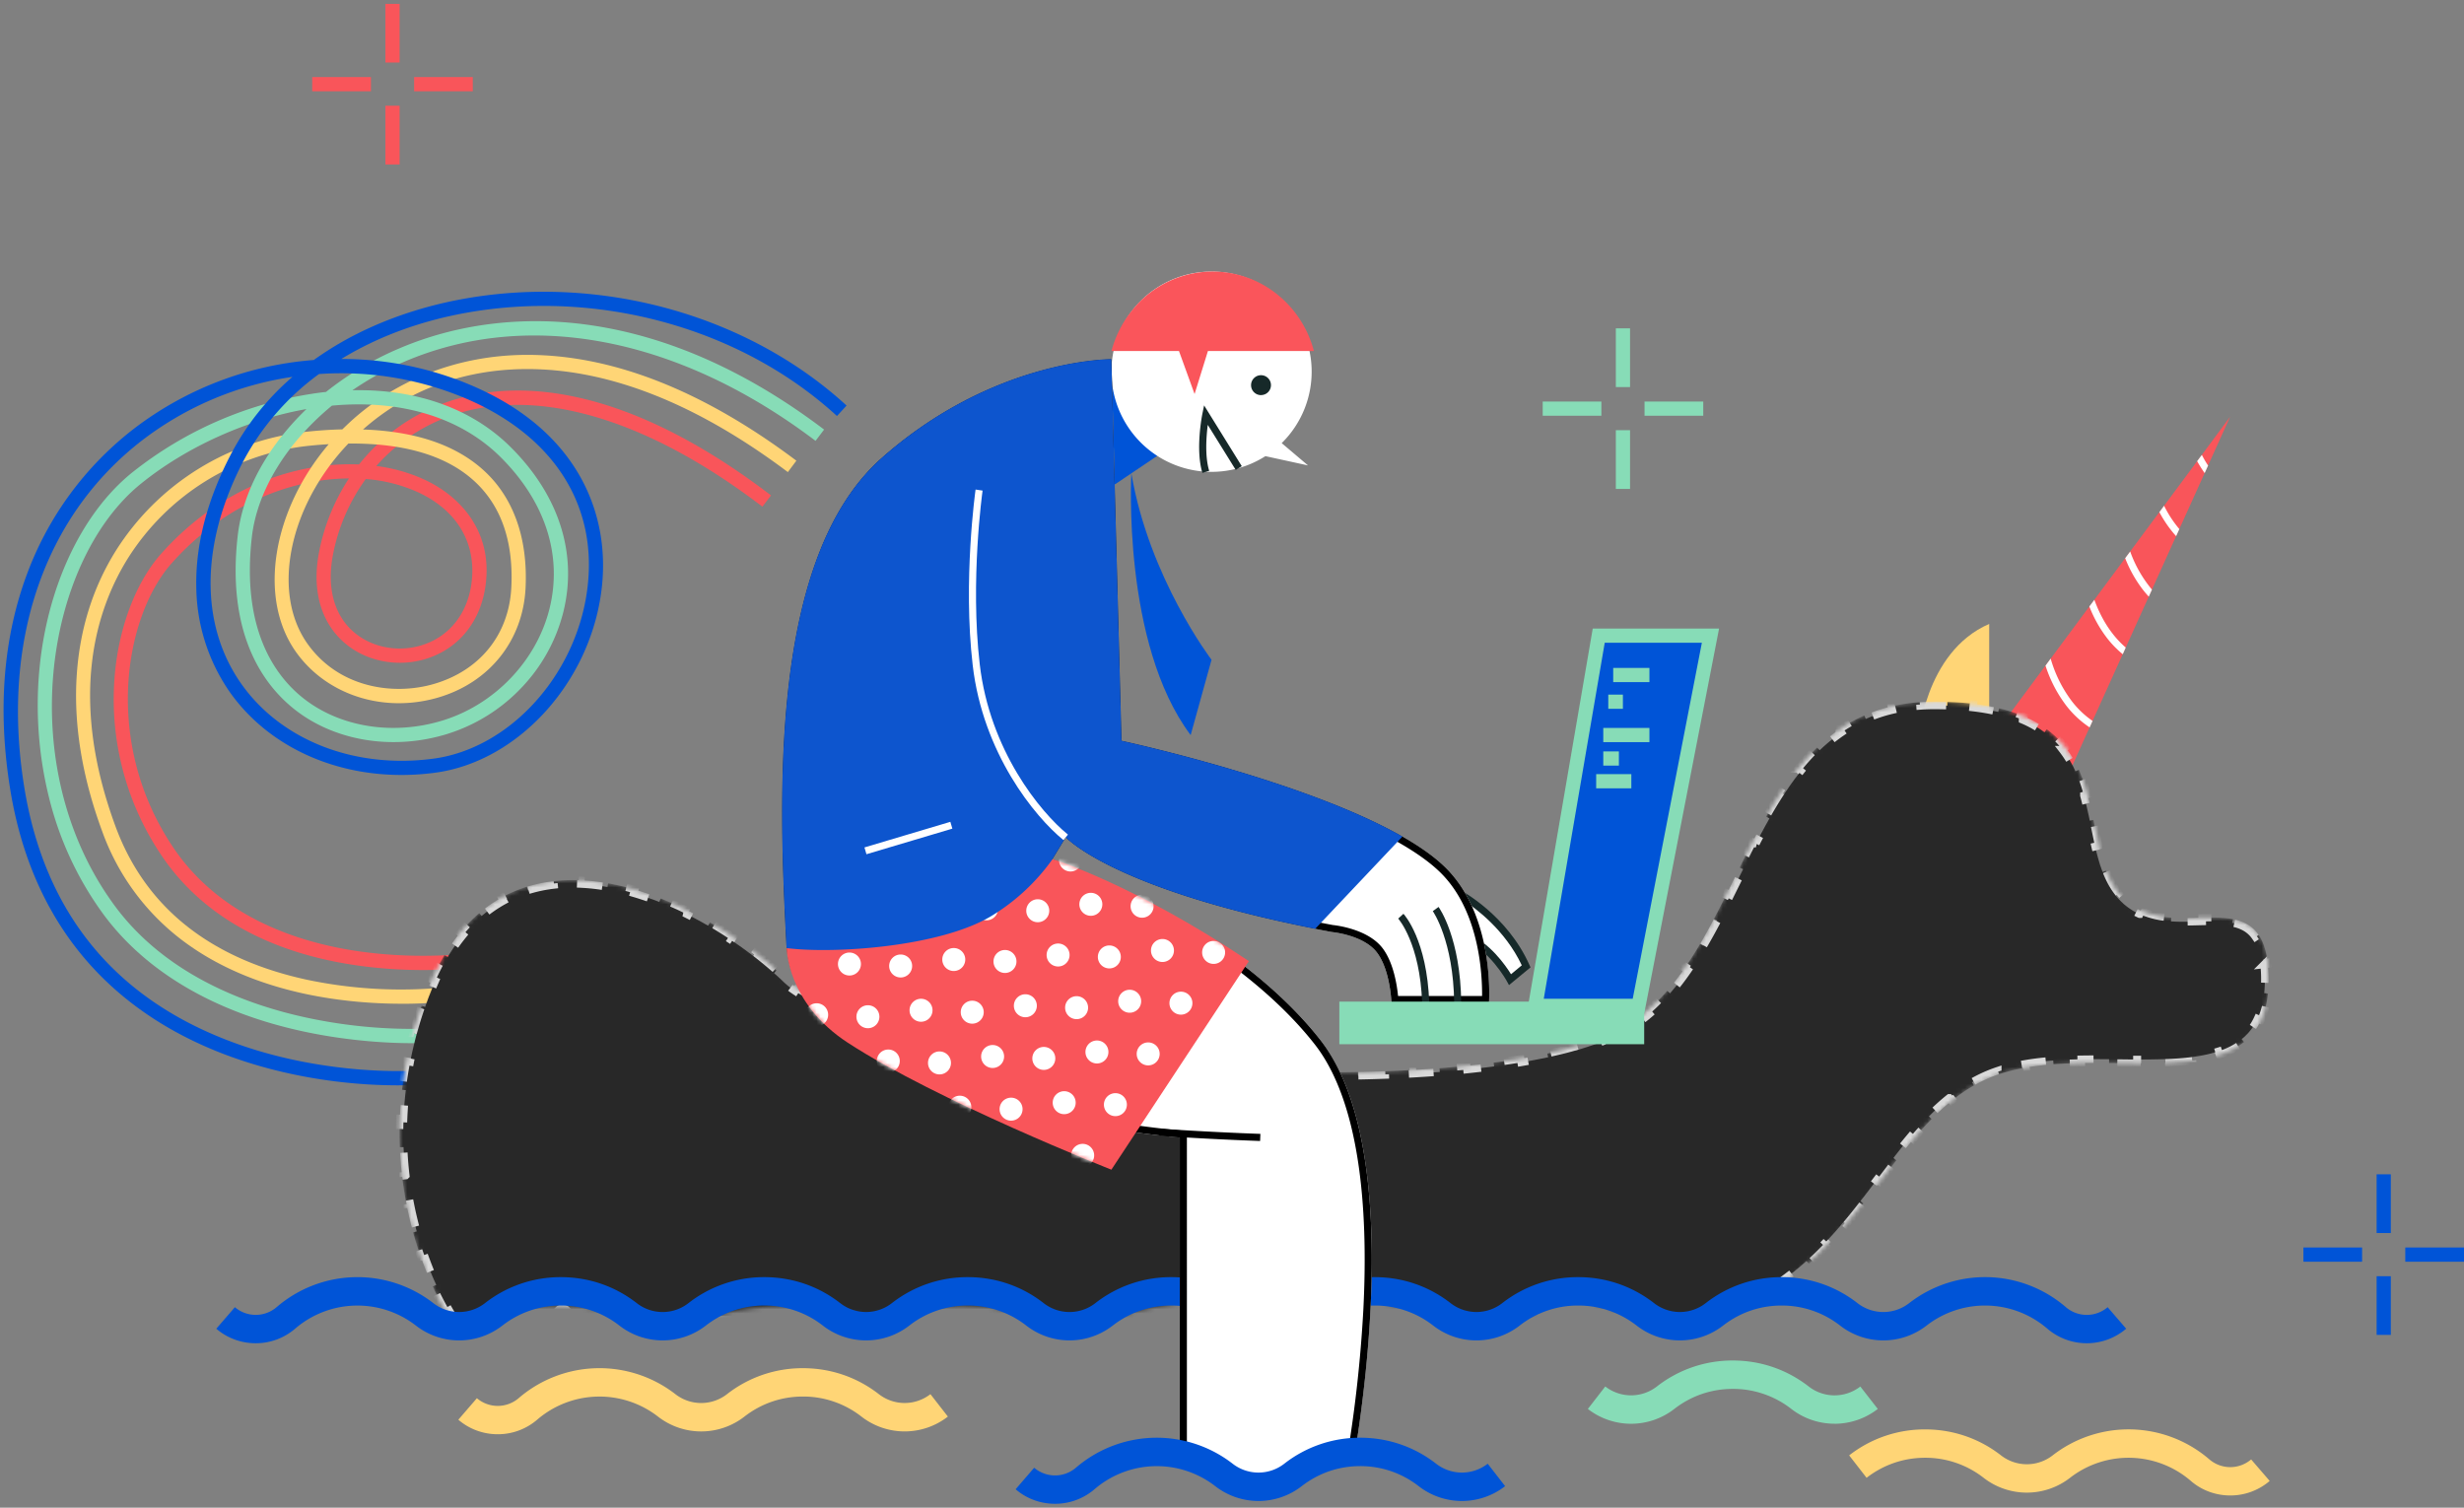
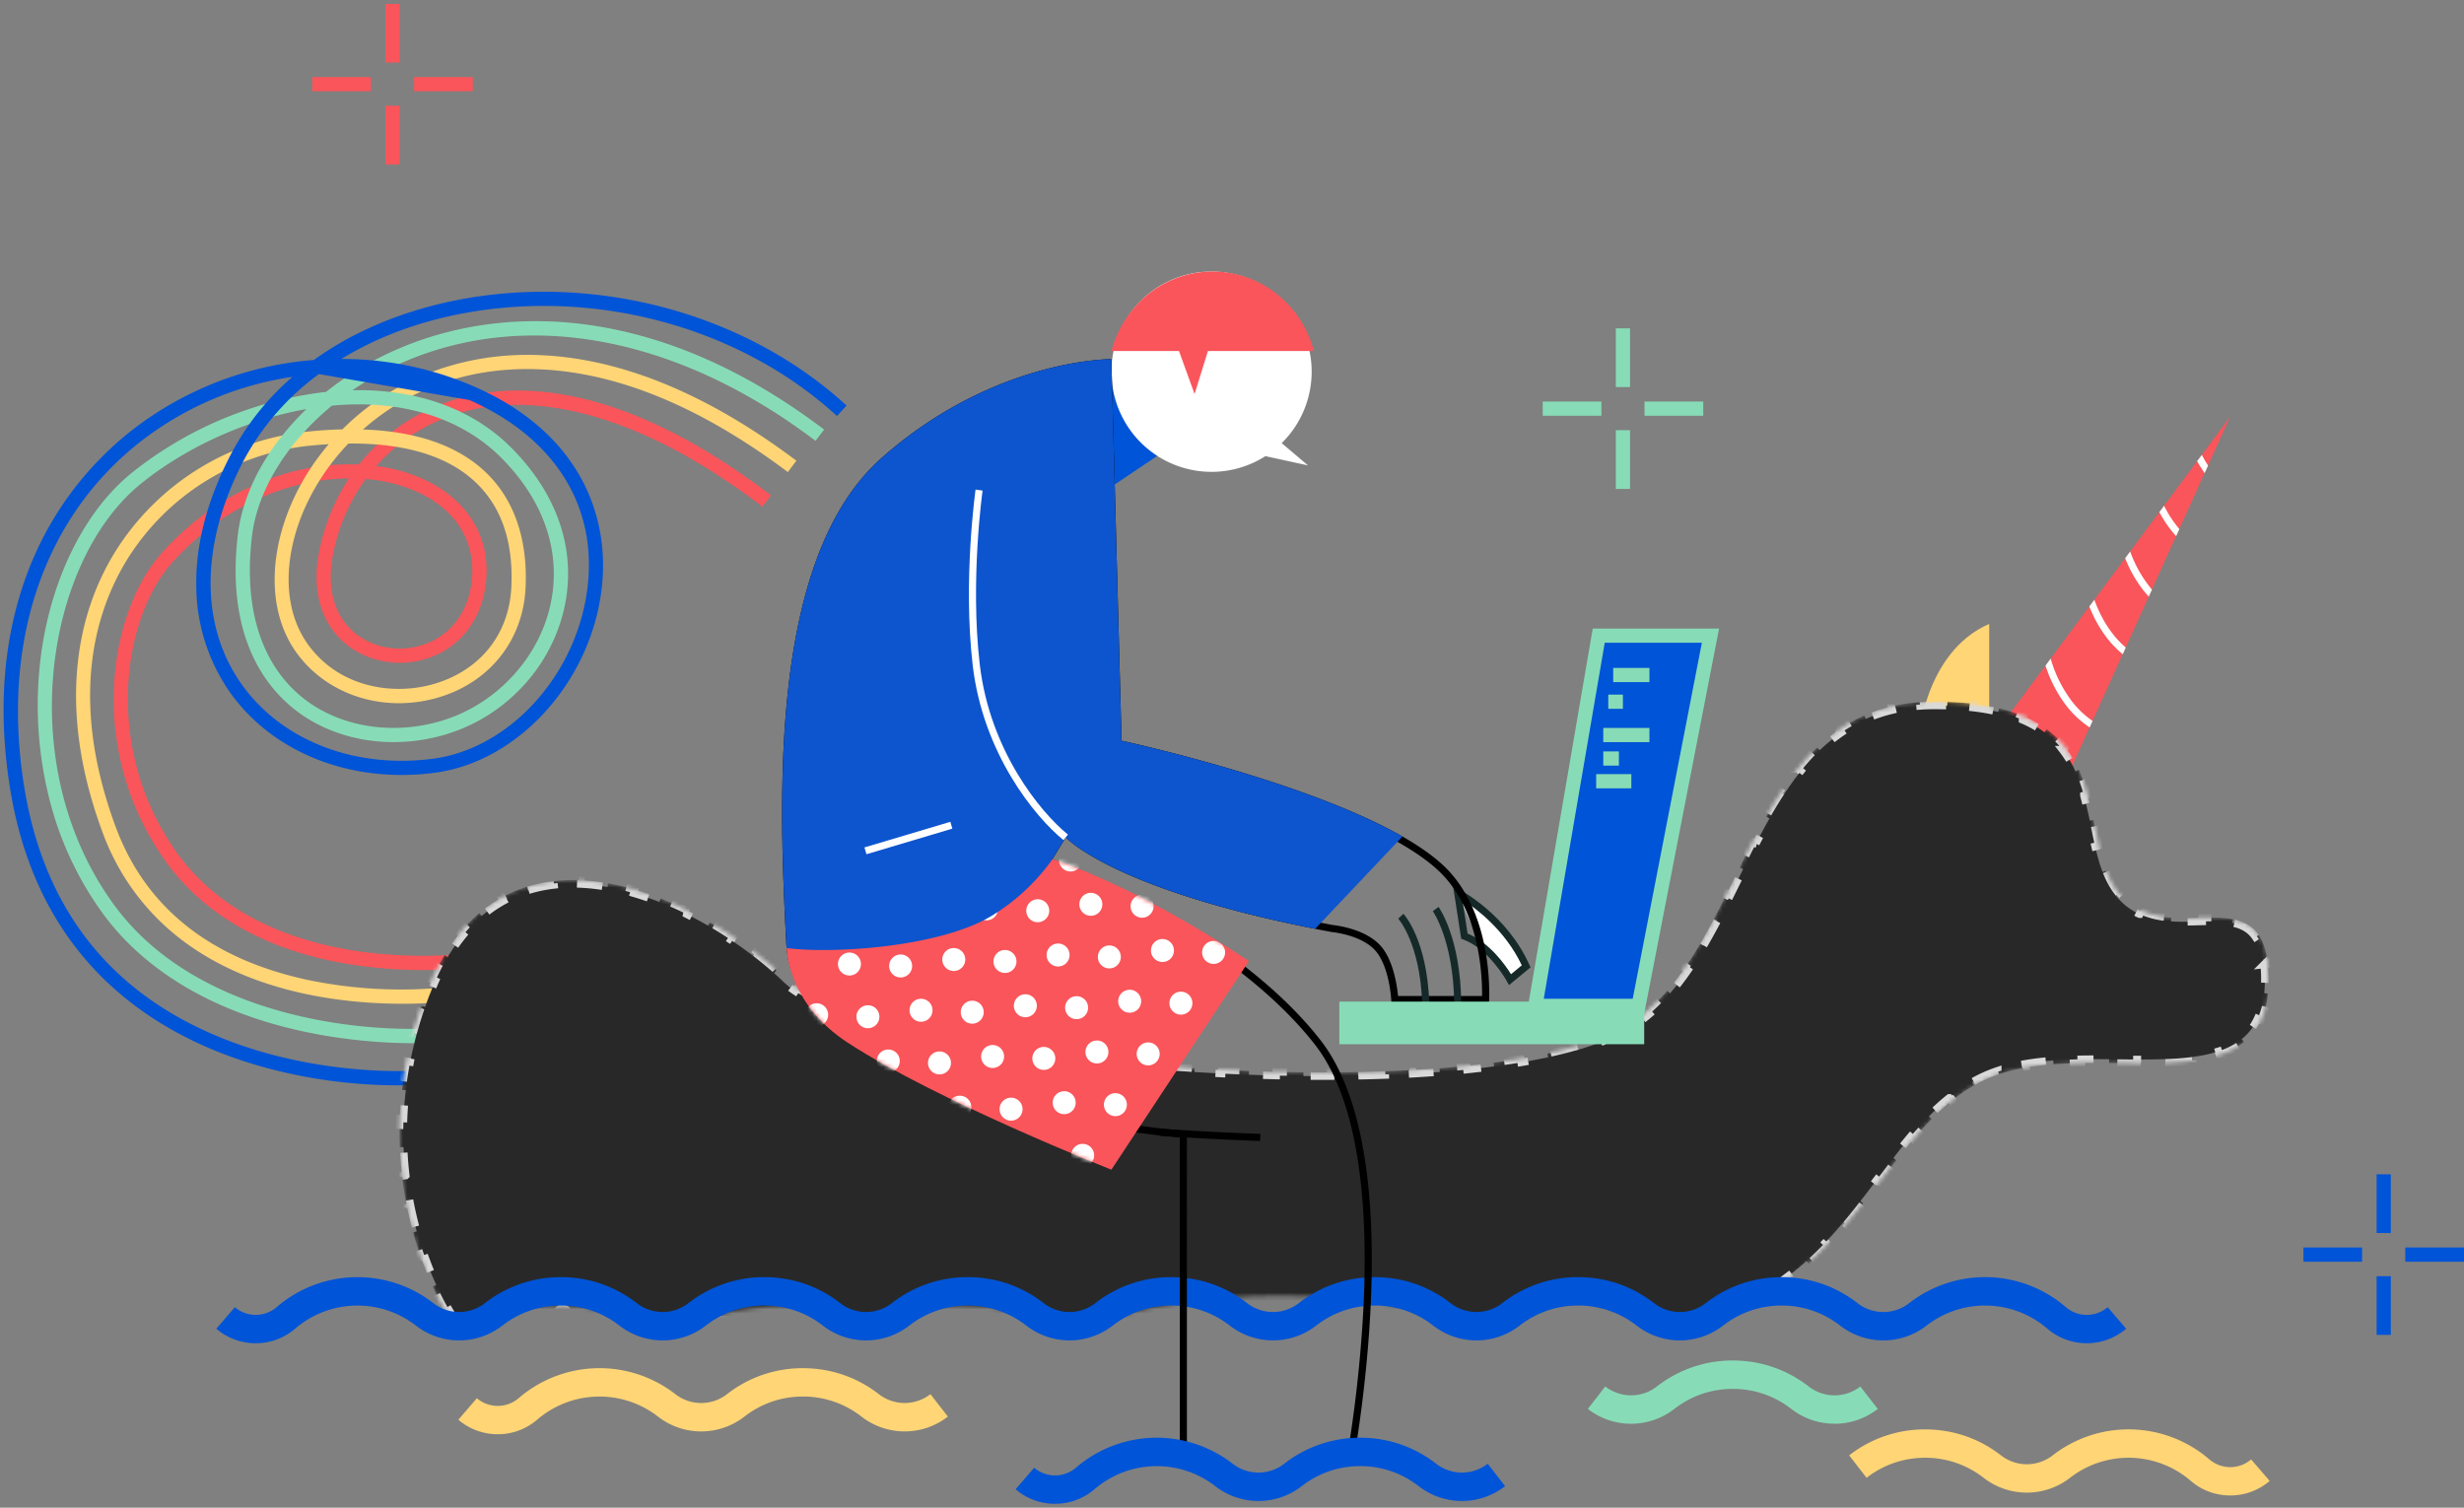
<svg xmlns="http://www.w3.org/2000/svg" width="590" height="361" fill="none">
  <rect width="100%" height="100%" fill="#808080" stroke="none" />
  <path d="M101.32 232.27c-4.62 0-10.18-.28-16.18-1.16-9.3-1.36-17.67-3.9-24.9-7.56-9.11-4.6-16.42-10.97-21.72-18.94a66.8 66.8 0 0 1-11.2-40.66c.63-12.46 4.87-24.22 11.35-31.46 9-10.07 20.27-16.93 32.6-19.85a53.73 53.73 0 0 1 14.7-1.43 46.04 46.04 0 0 1 19.89-14.51C116 92.87 127.5 92.49 140 95.54c14.05 3.44 29.07 11.2 44.62 23.08l-2.06 2.7c-28.21-21.54-55.03-29.15-75.5-21.44a42.64 42.64 0 0 0-16.95 11.7 39.2 39.2 0 0 1 11.77 3.38c5.11 2.44 9.13 6 11.62 10.27 2.7 4.63 3.6 9.91 2.65 15.7-1.3 7.91-6.1 13.93-13.16 16.5-7 2.55-15.04 1.19-20.46-3.47-5.78-4.97-7.94-12.8-6.08-22.04a48.96 48.96 0 0 1 7.1-17.36c-3.76.02-7.64.48-11.5 1.4-8.12 1.92-20.06 6.74-30.85 18.8-5.98 6.68-9.9 17.66-10.5 29.36-.48 9.6.97 24.08 10.65 38.61 11.28 16.93 30.26 22.95 44.2 25 15.27 2.26 28.01.42 28.14.4l.5 3.36c-.33.05-5.35.78-12.86.78ZM87.58 114.7a45.35 45.35 0 0 0-7.8 17.87c-1.6 8 .15 14.67 4.96 18.79 4.5 3.87 11.2 5 17.08 2.85 5.88-2.13 9.87-7.19 10.97-13.85 1.58-9.69-2.93-17.83-12.38-22.35a36.92 36.92 0 0 0-12.83-3.31Z" fill="#F9555A" />
  <path d="M96.22 240.34c-6.22 0-14.5-.5-23.36-2.41-10.7-2.32-20-6.23-27.64-11.63a56.74 56.74 0 0 1-20.74-27.22c-4.88-13.22-6.93-25.93-6.08-37.79.77-10.82 3.9-20.72 9.33-29.41a61.85 61.85 0 0 1 45.92-28.53c2.89-.3 5.66-.48 8.32-.54l.58-.56C94 91.1 109.52 84.98 126.25 84.97h.02c20.36 0 42.03 8.52 64.42 25.34l-2.04 2.73c-21.79-16.37-42.78-24.67-62.37-24.67h-.03c-18.63.01-31.44 7.48-39.33 14.47 12.79.42 22.61 3.83 29.31 10.17 6.85 6.48 10.17 16.07 9.62 27.72-.6 12.62-8.63 22.69-20.96 26.3-13.03 3.8-26.7-.6-34.03-10.94-9.17-12.94-5.6-33.93 7.85-49.73-1.53.09-3.1.21-4.71.38a58.41 58.41 0 0 0-43.38 26.95c-7.64 12.25-14.35 33.33-2.95 64.22 7.12 19.28 22.54 31.62 45.82 36.68a109.49 109.49 0 0 0 33.38 1.8l.45 3.37c-.34.04-4.6.59-11.09.59ZM83.42 106.2c-14.2 14.88-18.54 35.59-9.8 47.93 7.5 10.58 20.62 12.47 30.3 9.63 11.06-3.23 17.99-11.9 18.52-23.19.52-10.78-2.36-19.22-8.55-25.08-6.65-6.3-16.86-9.4-30.46-9.29Z" fill="#FFD576" />
  <path d="M98.65 249.78c-4.96 0-14.57-.38-25.74-2.75-21.3-4.53-37.98-14.27-48.2-28.18a79.46 79.46 0 0 1-12.99-27.95A91.99 91.99 0 0 1 9.37 161c1.72-20.05 10.02-37.91 22.18-47.78a91.48 91.48 0 0 1 45.81-19.3l.7-.07A75.45 75.45 0 0 1 95.5 83.47c14.08-6.03 30.05-7.96 46.17-5.57 18.75 2.78 37.48 11.18 55.66 24.96l-2.05 2.7c-32.75-24.8-68.63-31.72-98.44-18.96a72.33 72.33 0 0 0-12.45 6.84c15.36-.33 28.64 4.4 37.91 13.64 11.58 11.53 16.05 25.56 12.58 39.5a40.58 40.58 0 0 1-10.09 18.17 41.46 41.46 0 0 1-17.85 11.04c-13.23 4.03-27.44 1.55-37.07-6.47-7.35-6.11-15.56-18.2-12.95-41.06.99-8.62 5.07-17.4 11.8-25.35a65.17 65.17 0 0 1 4.66-4.96c-14.16 2.49-28.72 9.02-39.68 17.91-22.86 18.54-30.74 67.71-6.26 100.98 12.28 16.69 31.84 23.8 46.09 26.85a120.08 120.08 0 0 0 28.52 2.62l.2 3.39c-.17 0-1.45.08-3.6.08ZM79.48 97.13c-10.72 8.83-17.9 20.24-19.18 31.51-2.43 21.35 5.04 32.49 11.74 38.07 8.77 7.3 21.76 9.53 33.9 5.82 12.47-3.8 22.53-14.3 25.63-26.76 3.17-12.74-.97-25.62-11.67-36.28-9.58-9.54-23.88-13.9-40.42-12.36Z" fill="#87DCB7" />
-   <path d="M94.89 259.87c-7.16 0-22.77-.8-39.41-6.78-13.12-4.72-24.1-11.7-32.64-20.73-10.7-11.31-17.54-25.87-20.38-43.26-3.07-18.9-1.72-36.27 4-51.63a78.34 78.34 0 0 1 25.43-34.68A81.04 81.04 0 0 1 75.13 86.2c.98-.7 2-1.39 3.03-2.06 9.4-6.1 20.85-10.46 33.1-12.63 32.85-5.82 67.9 3.99 91.45 25.6l-2.3 2.5c-22.8-20.91-56.73-30.4-88.57-24.75-11.25 1.99-21.45 5.8-30.11 11.09a79.5 79.5 0 0 1 32.04 6.71c11.7 5.17 20.24 12.53 25.38 21.88 4.52 8.24 6.17 17.8 4.76 27.64-3.1 21.82-20.2 40.24-39.73 42.84-20.07 2.68-38.93-4.76-49.22-19.4A44.9 44.9 0 0 1 47 140.57c-.2-10.08 2.55-20.71 8.18-31.58a63.21 63.21 0 0 1 14.85-18.75 77.58 77.58 0 0 0-36.05 15.24C10.44 123.67.18 153.94 5.82 188.55c4.93 30.32 22 50.94 50.7 61.3 21.58 7.79 42 6.54 42.2 6.53l.23 3.4c-.22 0-1.67.1-4.07.1ZM76.37 89.57a61.38 61.38 0 0 0-18.18 20.99c-10.19 19.66-10.35 39.02-.45 53.12 9.56 13.6 27.18 20.48 46 17.98 18.07-2.4 33.9-19.58 36.8-39.95 2.86-20.03-7.4-36.77-28.15-45.93a76.6 76.6 0 0 0-36.02-6.22Z" fill="#0054D7" />
+   <path d="M94.89 259.87c-7.16 0-22.77-.8-39.41-6.78-13.12-4.72-24.1-11.7-32.64-20.73-10.7-11.31-17.54-25.87-20.38-43.26-3.07-18.9-1.72-36.27 4-51.63a78.34 78.34 0 0 1 25.43-34.68A81.04 81.04 0 0 1 75.13 86.2c.98-.7 2-1.39 3.03-2.06 9.4-6.1 20.85-10.46 33.1-12.63 32.85-5.82 67.9 3.99 91.45 25.6l-2.3 2.5c-22.8-20.91-56.73-30.4-88.57-24.75-11.25 1.99-21.45 5.8-30.11 11.09a79.5 79.5 0 0 1 32.04 6.71c11.7 5.17 20.24 12.53 25.38 21.88 4.52 8.24 6.17 17.8 4.76 27.64-3.1 21.82-20.2 40.24-39.73 42.84-20.07 2.68-38.93-4.76-49.22-19.4A44.9 44.9 0 0 1 47 140.57c-.2-10.08 2.55-20.71 8.18-31.58a63.21 63.21 0 0 1 14.85-18.75 77.58 77.58 0 0 0-36.05 15.24C10.44 123.67.18 153.94 5.82 188.55c4.93 30.32 22 50.94 50.7 61.3 21.58 7.79 42 6.54 42.2 6.53l.23 3.4c-.22 0-1.67.1-4.07.1ZM76.37 89.57a61.38 61.38 0 0 0-18.18 20.99c-10.19 19.66-10.35 39.02-.45 53.12 9.56 13.6 27.18 20.48 46 17.98 18.07-2.4 33.9-19.58 36.8-39.95 2.86-20.03-7.4-36.77-28.15-45.93Z" fill="#0054D7" />
  <path d="M478.73 174.28 534 99.78l-38.85 85.9-16.42-11.4Z" fill="#F9555A" />
  <path d="M459.31 177.28s1.36-21.09 17-27.89v25.52" fill="#FFD576" />
  <mask id="a" style="mask-type:luminance" maskUnits="userSpaceOnUse" x="95" y="168" width="449" height="151">
    <path d="M108.6 317.1s-24.14-33.97-6.46-79.54c17.69-45.57 64.63-23.69 86.22-3 21.59 20.69 171.47 32.73 203.3 9.69 27.78-20.1 27.2-76.21 71.48-76.24 48.97-.02 31.2 35.82 46.42 48.13 12.42 10.03 33.68-6.64 33.67 18.41 0 32.43-43.19 12.79-67.68 23.88-24.48 11.1-31.11 48.3-67.84 57.34-7.3-.72-7.32 2.06-31.41-5.37-6.93.52-12.23 8.27-20.85 7.3-26.69-9.64-70.95-10.56-98.59.9-19.93-9.9-42.4-5.04-49.24-2.82-20.33-7.85-45.75 1.4-48.18 2.83-22.53-10.94-43.9-4.12-50.83-1.51Z" fill="#fff" />
  </mask>
  <g mask="url(#a)">
    <path d="M134.37 314.25a.45.45 0 0 1 .14-.1.45.45 0 0 1 .18-.04.51.51 0 0 1 .32.13m-.64 0-.65-.6c.25-.26.6-.4.97-.4s.72.14.97.4l-.65.6m-.64 0 .01.02a.4.4 0 0 1 .3-.13.4.4 0 0 1 .32.13l.01-.01m-.64 0a.73.73 0 0 0-.03.02l.01.02a.49.49 0 0 0 0 .57l-.01.01.03.03m.64-.65.03.02-.02.02c.13.16.13.4 0 .57l.02.01-.03.03m-.64 0-.65.6a1.35 1.35 0 0 0 1.94 0l-.65-.6m-.64 0 .01-.01a.4.4 0 0 0 .3.12.4.4 0 0 0 .32-.12h.01m-.64 0c.04.05.09.08.14.1.07.03.13.04.18.04.04 0 .1 0 .17-.04a.5.5 0 0 0 .15-.1m374.55-98.75Zm2.78 2.76.37-.82a20.7 20.7 0 0 0 7.18 1.64l-.06.9c2.21.15 4.45.09 6.59.03l.9-.02-.02-.9c2.64-.06 5.16-.08 7.39.36l-.18.88c2.35.46 4.24 1.43 5.57 3.39l.75-.5c1.1 1.62 1.88 3.87 2.21 6.98l-.9.1a34.31 34.31 0 0 1 .02 6.86l.9.1c-.27 2.48-.84 4.6-1.68 6.4l-.81-.38a13.37 13.37 0 0 1-3.8 4.89l.56.7a18.57 18.57 0 0 1-5.86 3.07l-.28-.85a34.28 34.28 0 0 1-6.33 1.37l.12.9c-2.11.27-4.34.42-6.65.5l-.03-.9c-2.14.08-4.35.1-6.62.09v.9c-1.4 0-2.82-.02-4.25-.04l-2.41-.02v-.9c-2.21-.02-4.45-.03-6.68.01l.02.9c-2.24.04-4.46.12-6.65.29l-.07-.9c-2.27.17-4.51.42-6.7.8l.16.9c-2.23.38-4.4.9-6.46 1.6l-.28-.86a33.7 33.7 0 0 0-6.15 2.76l.44.78a40.58 40.58 0 0 0-5.35 3.67l-.56-.7a56 56 0 0 0-4.87 4.44l.64.63a86.03 86.03 0 0 0-4.36 4.82l-.69-.58a161.05 161.05 0 0 0-4.09 5.09l.71.55a522.23 522.23 0 0 0-3.67 4.81l-.27.36-.71-.55c-1.3 1.71-2.6 3.44-3.95 5.15l.71.55c-1.32 1.7-2.67 3.4-4.07 5.06l-.7-.58c-1.37 1.64-2.8 3.25-4.27 4.81l.65.62a81.62 81.62 0 0 1-4.64 4.54l-.6-.67a65.57 65.57 0 0 1-4.96 4.06l.53.72a59.25 59.25 0 0 1-5.42 3.57l-.46-.78a55.2 55.2 0 0 1-5.7 2.88l.36.82c-1.93.84-3.96 1.6-6.1 2.25l-.25-.87c-.98.3-1.97.58-2.99.83h-3.14v.9l-6.5.02v-.9l-6.5.02v.9l-6.5.02v-.9l-6.5.02v.9l-6.5.01v-.9l-6.51.02v.9l-6.5.02v-.9l-6.5.01v.9l-6.5.02v-.9l-6.5.02v.9l-6.5.02v-.9l-6.51.01v.9l-6.5.02v-.9l-6.5.02v.9l-6.5.01v-.9l-6.5.02v.9l-6.5.02-.01-.9-6.5.02v.9l-6.5.01v-.9l-6.5.02v.9l-6.5.02v-.9l-6.5.02v.9l-6.5.01-.01-.9-6.5.02v.9l-6.5.02v-.9l-6.5.01v.9l-6.5.02v-.9l-6.51.02v.9l-6.5.02v-.9l-6.5.01v.9l-6.5.02v-.9l-6.5.02v.9l-6.5.01v-.9l-6.51.02v.9l-6.5.02v-.9l-6.5.02v.9l-6.5.01v-.9l-6.5.02v.9l-6.5.02-.01-.9-6.5.02v.9l-6.5.01v-.9l-6.5.02v.9l-6.5.02v-.9l-6.5.01v.9l-6.5.02-.01-.9h-2.77l-.22-.32c-.3-.48-.75-1.19-1.29-2.13l-.78.45a74.23 74.23 0 0 1-3.15-6.15l.82-.37a84.68 84.68 0 0 1-2.59-6.32l-.85.3a88.86 88.86 0 0 1-2.1-6.55l.87-.25a88.48 88.48 0 0 1-1.57-6.64l-.89.17a89.01 89.01 0 0 1-1.06-6.8l.89-.11a87.66 87.66 0 0 1-.53-6.8l-.9.03a88.18 88.18 0 0 1 0-6.9l.9.04c.09-2.22.26-4.49.53-6.81l-.89-.1c.26-2.23.61-4.51 1.06-6.83l.89.17c.42-2.17.93-4.39 1.54-6.64l-.86-.23a97.93 97.93 0 0 1 2.04-6.59l.85.3a90.45 90.45 0 0 1 2.44-6.23l-.82-.37c.94-2.1 1.95-4.04 3.02-5.82l.77.46a43.43 43.43 0 0 1 3.67-5.25l-.7-.57a36.83 36.83 0 0 1 4.58-4.68l.58.68a31.77 31.77 0 0 1 5.23-3.63l-.44-.8a32.15 32.15 0 0 1 6.03-2.56l.27.86a34.02 34.02 0 0 1 6.24-1.31l-.1-.9a41.1 41.1 0 0 1 6.54-.22l-.04.9c2.12.1 4.25.34 6.4.72l.16-.88c2.13.37 4.26.88 6.38 1.5l-.25.86c2.05.6 4.1 1.3 6.12 2.1l.33-.83c2.03.8 4.04 1.68 6 2.64l-.39.81a92.1 92.1 0 0 1 5.74 3.06l.45-.78a94.5 94.5 0 0 1 5.56 3.47l-.5.75c1.84 1.22 3.6 2.5 5.28 3.79l.55-.72a94.6 94.6 0 0 1 5.06 4.18l-.6.67c.83.73 1.62 1.47 2.38 2.2.76.72 1.65 1.42 2.67 2.1l.5-.74a39.32 39.32 0 0 0 5.68 3.1l-.37.82a76.2 76.2 0 0 0 6.14 2.45l.3-.84c1.93.68 4 1.35 6.18 2l-.26.86c2.01.6 4.12 1.17 6.32 1.73l.23-.87c2.03.51 4.15 1.02 6.34 1.5l-.2.88c2.08.47 4.21.91 6.4 1.35l.18-.89c2.09.42 4.23.82 6.41 1.2l-.15.89c2.1.37 4.26.73 6.45 1.07l.14-.88c2.12.33 4.27.65 6.46.96l-.13.9c2.13.3 4.3.58 6.48.86l.12-.9c2.13.28 4.28.53 6.46.78l-.1.9 6.49.68.08-.9c2.16.22 4.32.42 6.5.6l-.08.9c2.16.2 4.33.36 6.51.53l.07-.9c2.16.16 4.33.3 6.5.44l-.05.9c2.17.13 4.34.25 6.52.36l.04-.9c2.18.11 4.35.2 6.52.28l-.04.9c2.19.08 4.36.15 6.53.2l.02-.9c2.18.05 4.36.09 6.52.11l-.01.9c2.19.02 4.36.03 6.52.02v-.9c2.2 0 4.37-.03 6.53-.08l.02.9c2.2-.04 4.38-.1 6.53-.18l-.03-.9c2.2-.08 4.38-.18 6.52-.3l.05.9c2.2-.12 4.38-.27 6.52-.43l-.07-.9a302 302 0 0 0 6.49-.57l.09.9c2.22-.23 4.38-.48 6.5-.76l-.12-.9c2.21-.28 4.37-.6 6.45-.95l.14.89c2.24-.38 4.4-.79 6.46-1.23l-.2-.88c2.23-.48 4.35-1 6.35-1.56l.24.87a73.32 73.32 0 0 0 6.27-2.05l-.32-.84a44.34 44.34 0 0 0 5.9-2.71l.44.78a29.1 29.1 0 0 0 2.81-1.78c.95-.7 1.87-1.42 2.75-2.18l-.58-.69a47.52 47.52 0 0 0 4.84-4.86l.68.6a64.76 64.76 0 0 0 4.25-5.52l-.74-.51a92.81 92.81 0 0 0 3.7-5.8l.77.46c1.16-1.97 2.27-4 3.35-6.05l-.8-.42a292.3 292.3 0 0 0 3.12-6.12l.8.4a1145.23 1145.23 0 0 0 3.05-6.17l-.81-.4a395.1 395.1 0 0 1 3.08-6.14l.8.41a174.1 174.1 0 0 1 3.24-6.02l-.79-.44c1.14-2.02 2.32-3.98 3.56-5.87l.76.49a71.06 71.06 0 0 1 3.96-5.5l-.7-.57a52.7 52.7 0 0 1 4.62-5.08l.62.65a40.75 40.75 0 0 1 5.2-4.25l-.51-.74a36.94 36.94 0 0 1 5.98-3.34l.37.82a36.42 36.42 0 0 1 6.35-2.12l-.21-.87c2.13-.5 4.39-.85 6.79-1.02l.06.9c1.1-.08 2.23-.12 3.39-.12 1.08 0 2.13.02 3.14.05l.03-.9c2.23.08 4.3.23 6.24.46l-.1.9c2.19.26 4.2.61 6.03 1.05l.21-.87a36.9 36.9 0 0 1 5.96 1.94l-.35.82a26.1 26.1 0 0 1 5.26 2.98l.54-.73a22.87 22.87 0 0 1 4.48 4.35l-.71.55a25.13 25.13 0 0 1 3.09 5.18l.82-.37a40.1 40.1 0 0 1 2.07 5.9l-.86.25a93.5 93.5 0 0 1 1.4 6.04l.88-.18.31 1.57c.32 1.54.62 3.08.97 4.57l-.88.2c.49 2.12 1.05 4.2 1.8 6.13l.83-.33c.78 2 1.75 3.85 3.05 5.45l-.7.57c.54.66 1.13 1.29 1.79 1.87l-.01.03.56.45a15.4 15.4 0 0 0 3.35 2.06Z" fill="#282828" stroke="#D9D9D9" stroke-width="1.8" stroke-dasharray="6.6 6.6" />
  </g>
  <path d="M61.23 321.63c-3.38 0-6.75-1.16-9.44-3.48l4.45-5.15a7.69 7.69 0 0 0 9.98 0 29.66 29.66 0 0 1 37.55-.97 10.06 10.06 0 0 0 12.35 0 29.35 29.35 0 0 1 18.18-6.23c6.65 0 12.94 2.15 18.18 6.23a10.06 10.06 0 0 0 12.36 0 29.36 29.36 0 0 1 18.18-6.23c6.65 0 12.94 2.15 18.18 6.23a10.06 10.06 0 0 0 12.35 0 29.35 29.35 0 0 1 18.19-6.23c6.65 0 12.94 2.15 18.17 6.23a10.06 10.06 0 0 0 12.36 0 29.36 29.36 0 0 1 18.18-6.23c6.65 0 12.94 2.15 18.18 6.23a10.06 10.06 0 0 0 12.36 0 29.36 29.36 0 0 1 18.18-6.23c6.65 0 12.94 2.15 18.18 6.23a10.06 10.06 0 0 0 12.35 0 29.36 29.36 0 0 1 18.18-6.23c6.66 0 12.94 2.15 18.19 6.23a10.06 10.06 0 0 0 12.35 0 29.36 29.36 0 0 1 18.18-6.23c6.65 0 12.94 2.15 18.18 6.23a10.06 10.06 0 0 0 12.36 0 29.63 29.63 0 0 1 37.54.97 7.69 7.69 0 0 0 9.99 0l4.44 5.15a14.53 14.53 0 0 1-18.87 0 22.84 22.84 0 0 0-28.93-.75 16.86 16.86 0 0 1-20.7 0 22.63 22.63 0 0 0-14-4.8c-5.14 0-9.98 1.66-14.02 4.8a16.87 16.87 0 0 1-20.7 0 22.63 22.63 0 0 0-14-4.8 22.6 22.6 0 0 0-14.01 4.8 16.86 16.86 0 0 1-20.7 0 22.63 22.63 0 0 0-14.01-4.8c-5.13 0-9.97 1.66-14.01 4.8a16.87 16.87 0 0 1-20.7 0 22.63 22.63 0 0 0-14-4.8c-5.14 0-9.98 1.66-14.02 4.8a16.87 16.87 0 0 1-20.7 0 22.63 22.63 0 0 0-14-4.8 22.6 22.6 0 0 0-14.01 4.8 16.87 16.87 0 0 1-20.7 0 22.63 22.63 0 0 0-14.01-4.8c-5.13 0-9.97 1.66-14.01 4.8a16.87 16.87 0 0 1-20.7 0 22.63 22.63 0 0 0-14-4.8c-5.14 0-9.98 1.66-14.02 4.8a16.86 16.86 0 0 1-20.7 0 22.86 22.86 0 0 0-28.93.75 14.43 14.43 0 0 1-9.44 3.48Z" fill="#0054D7" />
  <path d="m501.06 172.62-.7 1.55a23.4 23.4 0 0 1-5.6-5.22 32.03 32.03 0 0 1-4.97-9.57l1.24-1.68a31.04 31.04 0 0 0 5.07 10.2 21.98 21.98 0 0 0 4.96 4.72Zm7.94-17.57-.71 1.6a23.84 23.84 0 0 1-3.77-3.88 30.76 30.76 0 0 1-4.23-7.55l1.2-1.6c1.1 3.02 2.57 5.8 4.37 8.1a22.64 22.64 0 0 0 3.15 3.33Zm6.28-13.88-.76 1.69c-.5-.54-.98-1.1-1.44-1.7a30.7 30.7 0 0 1-4.21-7.5l1.2-1.61a29.73 29.73 0 0 0 5.21 9.12Zm6.56-14.49-.77 1.7a28.56 28.56 0 0 1-4.01-5.75l1.13-1.53a27.4 27.4 0 0 0 3.65 5.58Zm6.88-15.21-.82 1.81c-.64-.9-1.24-1.85-1.8-2.85l1.13-1.51c.45.89.95 1.74 1.49 2.55Z" fill="#fff" />
  <path d="m266.97 115.98 10.14-6.83-11-16.93-1.4 20.75 2.26 3Z" fill="#0054D7" />
-   <path d="M270.9 113.33s-2.29 40.74 14.2 62.68l5-18.03s-14.94-19.56-19.2-44.65Z" fill="#0054D7" />
  <path d="m354.88 226.92 6.65 7.2 4.09-3.2-7.82-10.95-8.38-5.15 5.46 12.1Z" fill="#fff" />
  <path d="m361.32 235.87-.49-.9c-.04-.09-4.27-7.75-10.47-10.02l-.48-.17-1.94-12.56 1.5.78c.46.24 11.43 6.06 16.77 18.03l.27.6-5.15 4.24Zm-9.9-12.33c5.3 2.17 9.06 7.59 10.39 9.73l2.58-2.13c-4.02-8.52-11.14-13.76-14.24-15.73l1.26 8.13Z" fill="#162929" />
  <path d="M305.6 70.7a23.98 23.98 0 0 1 1.3 35.4l6.3 5.34-10.2-2.22a23.98 23.98 0 1 1 2.6-38.52Z" fill="#fff" />
-   <path d="M287.91 113.22c-1.69-5.53-.09-13.7-.02-14.05l.43-2.1 9.02 14.55-1.44.9-6.7-10.79c-.35 2.77-.72 7.54.34 11l-1.63.5Zm14.04-18.62a2.38 2.38 0 1 0 0-4.76 2.38 2.38 0 0 0 0 4.77Z" fill="#162929" />
  <path d="M306.62 71.15a24.64 24.64 0 0 0-35.42 3.01 26.02 26.02 0 0 0-5.06 9.88h16.16l3.74 10.31 3.2-10.31h25.37a25.83 25.83 0 0 0-7.99-12.9Z" fill="#FA555B" />
-   <path d="M347.23 208.88c-16.33-18.14-78.67-31.52-78.67-31.52L266.12 86s-27.94-.23-54.93 23.58c-26.98 23.8-24.78 80.76-22.9 116.54 2.05 38.76 94.21 46.25 94.21 46.25v77.58a19.7 19.7 0 0 1 11.87 6.92l14.48-.09c.46-.6.94-1.15 1.45-1.66a18.95 18.95 0 0 1 13.83-5.36c3.34-19.8 10.88-76.65-7.98-100.75-21.63-27.66-64.14-43.3-64.14-43.3l3.17-5.21s11.56 12.92 63.7 22.67c0 0 7.71.68 10.89 4.99 3.17 4.3 3.4 12.01 3.4 12.01h23.35s1.45-19.35-9.3-31.28Z" fill="#fff" />
  <path d="M347.23 208.88c-16.33-18.14-78.67-31.52-78.67-31.52L266.12 86h-.03c-1.02 0-28.42.22-54.9 23.58-26.97 23.8-24.78 80.76-22.9 116.53 2.05 38.78 94.21 46.26 94.21 46.26v77.44c.57.12 1.14.26 1.7.43V270.8l-1.56-.12c-.23-.02-23.18-1.94-46.05-8.54-13.34-3.85-24.03-8.51-31.77-13.85-9.4-6.49-14.39-13.97-14.83-22.26-1-19.24-1.88-41.51.62-62.46 1.39-11.64 3.73-21.78 6.95-30.15 3.68-9.58 8.65-17.16 14.76-22.56 22.63-19.97 45.84-22.72 52.14-23.1l2.4 89.66.03 1.34 1.3.28c.63.13 62 13.46 77.77 30.99 8.4 9.32 8.97 23.7 8.92 28.45h-20.12c-.26-2.65-1.08-7.88-3.62-11.33-3.43-4.65-11.05-5.56-12.01-5.66-26.4-4.94-42.03-10.7-50.5-14.65-9.2-4.29-12.16-7.45-12.18-7.47l-1.53-1.7-1.19 1.95-3.17 5.21-1.07 1.77 1.93.71c.1.04 10.66 3.95 23.73 11.17 12.02 6.65 28.67 17.53 39.67 31.59 5.06 6.47 8.56 16.03 10.41 28.42 1.5 10.03 1.9 21.9 1.21 35.28a321.4 321.4 0 0 1-3.97 35.63 13 13 0 0 1 1.08-.05l.65.02c3.38-20.15 10.69-76.41-8.04-100.35-21.64-27.66-64.15-43.3-64.15-43.3l3.18-5.22s11.56 12.92 63.7 22.67c0 0 7.72.68 10.89 5 3.17 4.3 3.4 12 3.4 12h23.35s1.45-19.34-9.3-31.28Zm-54.41 146.29c.57.52 1.08 1.09 1.55 1.69l14.45-.09c.44-.6.92-1.18 1.41-1.7l-17.4.1Z" fill="#000" />
  <path d="M348.2 240.18c-.17-14.92-5.07-21.95-5.12-22.02l1.38-1c.22.3 5.26 7.49 5.43 23l-1.7.01Zm-7.67.02c-.49-14.35-5.68-20.2-5.73-20.25l1.25-1.15c.24.25 5.67 6.3 6.18 21.35l-1.7.06Z" fill="#162929" />
  <path d="M301.73 273.2a762.84 762.84 0 0 1-24.03-1.24l.12-1.7c.12.01 11.22.79 23.98 1.24l-.07 1.7Z" fill="#000" />
  <path d="m299.05 230.13-32.93 49.94s-41.75-16.48-63.12-30.4c-14.6-9.52-14.64-22.67-14.64-22.67L252 205.7s19.42 5.93 47.05 24.44ZM95.69.93h-3.4v14.05h3.4V.93Zm0 24.39h-3.4v14.06h3.4V25.32Zm-6.87-6.87H74.76v3.4h14.06v-3.4Zm24.39 0H99.16v3.4h14.05v-3.4Z" fill="#F9555A" />
  <path d="M390.31 78.62h-3.4v14.06h3.4V78.62Zm0 24.39h-3.4v14.06h3.4V103Zm-6.87-6.86H369.4v3.4h14.05v-3.4Zm24.4 0h-14.06v3.4h14.06v-3.4Z" fill="#87DCB7" />
  <path d="M572.48 281.18h-3.4v14.06h3.4v-14.06Zm0 24.4h-3.4v14.05h3.4v-14.05Zm-6.88-6.88h-14.05v3.41h14.05v-3.4Zm24.4 0h-14.06v3.41H590v-3.4Z" fill="#0054D7" />
  <path d="M119.19 343.42c-3.38 0-6.75-1.16-9.44-3.48l4.44-5.15a7.69 7.69 0 0 0 9.99 0 29.66 29.66 0 0 1 37.54-.97 10.06 10.06 0 0 0 12.36 0 29.35 29.35 0 0 1 18.18-6.22c6.65 0 12.94 2.15 18.18 6.22a10.06 10.06 0 0 0 12.35 0l4.18 5.37a16.86 16.86 0 0 1-20.7 0 22.63 22.63 0 0 0-14.01-4.8c-5.13 0-9.97 1.67-14 4.8a16.86 16.86 0 0 1-20.71 0 22.86 22.86 0 0 0-28.93.75 14.43 14.43 0 0 1-9.44 3.48Z" fill="#FFD576" />
  <path d="M252.62 360.07c-3.37 0-6.74-1.15-9.43-3.48l4.44-5.15a7.69 7.69 0 0 0 9.99 0 29.66 29.66 0 0 1 37.54-.96 10.06 10.06 0 0 0 12.35 0 29.36 29.36 0 0 1 18.19-6.23c6.65 0 12.94 2.15 18.18 6.23a10.06 10.06 0 0 0 12.35 0l4.17 5.37a16.86 16.86 0 0 1-20.7 0 22.63 22.63 0 0 0-14-4.8c-5.13 0-9.97 1.66-14.01 4.8a16.86 16.86 0 0 1-20.7 0 22.86 22.86 0 0 0-28.93.75 14.43 14.43 0 0 1-9.44 3.47Z" fill="#0054D7" />
  <path d="M439.28 340.9c-3.65 0-7.3-1.18-10.35-3.54a22.63 22.63 0 0 0-14.01-4.8c-5.13 0-9.97 1.66-14.01 4.8a16.86 16.86 0 0 1-20.7 0l4.17-5.38a10.06 10.06 0 0 0 12.36 0 29.38 29.38 0 0 1 18.18-6.22c6.65 0 12.93 2.15 18.18 6.23a10.06 10.06 0 0 0 12.35 0l4.18 5.37a16.85 16.85 0 0 1-10.36 3.55Z" fill="#87DCB7" />
  <path d="M534.04 358.08c-3.37 0-6.75-1.15-9.44-3.48a22.84 22.84 0 0 0-28.93-.75 16.87 16.87 0 0 1-20.7 0 22.63 22.63 0 0 0-14-4.8c-5.14 0-9.98 1.67-14.02 4.8l-4.17-5.37a29.36 29.36 0 0 1 18.18-6.22c6.66 0 12.94 2.15 18.18 6.22a10.06 10.06 0 0 0 12.36 0 29.64 29.64 0 0 1 37.54.97 7.69 7.69 0 0 0 9.99 0l4.44 5.15a14.43 14.43 0 0 1-9.43 3.48Z" fill="#FFD576" />
  <mask id="b" style="mask-type:luminance" maskUnits="userSpaceOnUse" x="188" y="205" width="112" height="76">
    <path d="m299.05 230.13-32.93 49.93s-41.55-16.35-62.92-30.27c-14.61-9.52-14.84-22.8-14.84-22.8L252 205.7s19.42 5.93 47.05 24.44Z" fill="#fff" />
  </mask>
  <g mask="url(#b)" fill="#fff">
    <path d="M195.55 245.73a2.75 2.75 0 1 0 0-5.5 2.75 2.75 0 0 0 0 5.5Zm7.85-12.15a2.75 2.75 0 1 0 0-5.5 2.75 2.75 0 0 0 0 5.5Zm7.84-12.14a2.75 2.75 0 1 0 0-5.5 2.75 2.75 0 0 0 0 5.5Zm7.84-12.15a2.75 2.75 0 1 0 0-5.5 2.75 2.75 0 0 0 0 5.5Zm-11.26 36.91a2.75 2.75 0 1 0 0-5.5 2.75 2.75 0 0 0 0 5.5Zm7.84-12.15a2.75 2.75 0 1 0 0-5.5 2.75 2.75 0 0 0 0 5.5Zm7.84-12.15a2.75 2.75 0 1 0 0-5.5 2.75 2.75 0 0 0 0 5.5Zm7.85-12.15a2.75 2.75 0 1 0 0-5.5 2.75 2.75 0 0 0 0 5.5ZM212.7 256.8a2.75 2.75 0 1 0 0-5.5 2.75 2.75 0 0 0 0 5.5Zm7.84-12.15a2.75 2.75 0 1 0 0-5.5 2.75 2.75 0 0 0 0 5.5Zm7.84-12.15a2.75 2.75 0 1 0 0-5.5 2.75 2.75 0 0 0 0 5.5Zm7.84-12.14a2.75 2.75 0 1 0 0-5.5 2.75 2.75 0 0 0 0 5.5Zm7.85-12.16a2.75 2.75 0 1 0 0-5.5 2.75 2.75 0 0 0 0 5.5Zm-19.11 49.06a2.75 2.75 0 1 0 0-5.5 2.75 2.75 0 0 0 0 5.5Zm7.84-12.15a2.75 2.75 0 1 0 0-5.5 2.75 2.75 0 0 0 0 5.5Zm7.84-12.14a2.75 2.75 0 1 0 0-5.5 2.75 2.75 0 0 0 0 5.5Zm7.85-12.15a2.75 2.75 0 1 0 0-5.5 2.75 2.75 0 0 0 0 5.5Zm7.84-12.15a2.75 2.75 0 1 0 0-5.5 2.75 2.75 0 0 0 0 5.5Zm-26.5 59.19a2.75 2.75 0 1 0 0-5.5 2.75 2.75 0 0 0 0 5.5Zm7.85-12.14a2.75 2.75 0 1 0 0-5.5 2.75 2.75 0 0 0 0 5.5Zm7.84-12.15a2.75 2.75 0 1 0 0-5.5 2.75 2.75 0 0 0 0 5.5Zm7.84-12.15a2.75 2.75 0 1 0 0-5.5 2.75 2.75 0 0 0 0 5.5Zm7.84-12.14a2.75 2.75 0 1 0 0-5.5 2.75 2.75 0 0 0 0 5.5Zm-19.1 49.05a2.75 2.75 0 1 0 0-5.5 2.75 2.75 0 0 0 0 5.5Zm7.84-12.15a2.75 2.75 0 1 0 0-5.5 2.75 2.75 0 0 0 0 5.5Zm7.85-12.15a2.75 2.75 0 1 0 0-5.5 2.75 2.75 0 0 0 0 5.5Zm7.84-12.15a2.75 2.75 0 1 0 0-5.5 2.75 2.75 0 0 0 0 5.5Zm7.84-12.14a2.75 2.75 0 1 0 0-5.5 2.75 2.75 0 0 0 0 5.5Zm-26.5 59.19a2.75 2.75 0 1 0 0-5.5 2.75 2.75 0 0 0 0 5.5Zm7.85-12.15a2.75 2.75 0 1 0 0-5.5 2.75 2.75 0 0 0 0 5.5Zm7.84-12.14a2.75 2.75 0 1 0 0-5.5 2.75 2.75 0 0 0 0 5.5Zm7.84-12.15a2.75 2.75 0 1 0 0-5.5 2.75 2.75 0 0 0 0 5.5Zm7.85-12.15a2.75 2.75 0 1 0 0-5.5 2.75 2.75 0 0 0 0 5.5Zm-19.11 49.06a2.75 2.75 0 1 0 0-5.51 2.75 2.75 0 0 0 0 5.5Zm7.84-12.15a2.75 2.75 0 1 0 0-5.5 2.75 2.75 0 0 0 0 5.5Zm7.85-12.15a2.75 2.75 0 1 0 0-5.5 2.75 2.75 0 0 0 0 5.5Zm7.84-12.15a2.75 2.75 0 1 0 0-5.5 2.75 2.75 0 0 0 0 5.5Zm7.83-12.15a2.75 2.75 0 1 0 0-5.5 2.75 2.75 0 0 0 0 5.5Z" />
  </g>
  <path d="M252.03 205.71H252l3.18-5.22s10.97 12.26 59.74 21.91l20.9-22.1c-23.86-13.62-67.27-22.93-67.27-22.93L266.11 86s-27.94-.23-54.92 23.58c-26.98 23.8-24.78 80.76-22.9 116.54l.06.89c11.15 1.44 36.63-.24 48.97-7.64a49.25 49.25 0 0 0 14.7-13.65Z" fill="#0D55CE" />
  <path d="M254.64 201.15c-6.91-5.63-19.27-20.78-21.73-41.88-2.37-20.28.66-41.83.69-42.05l1.68.25c-.03.21-3.02 21.55-.68 41.6 2.4 20.57 14.4 35.3 21.12 40.77l-1.07 1.32Zm-27.08-4.37-20.57 6.13.48 1.63 20.57-6.13-.48-1.63Z" fill="#fff" />
  <path d="M393.7 239.83h-73v10.2h73v-10.2Z" fill="#87DCB7" />
  <path d="m367.63 240.84 15.2-88.65h26.75l-17.24 88.65h-24.71Z" fill="#0054D7" />
  <path d="M393.75 242.55H365.6l15.78-92.05h30.25l-17.9 92.05Zm-24.1-3.4h21.3l16.56-85.25h-23.26l-14.6 85.25Z" fill="#87DCB7" />
  <path d="M394.95 159.93h-8.67v3.4h8.67v-3.4Zm-6.35 6.39h-3.5v3.4h3.5v-3.4Zm6.35 7.98H383.9v3.4h11.05v-3.4Zm-7.31 5.62h-3.74v3.4h3.74v-3.4Zm2.98 5.44h-8.42v3.4h8.42v-3.4Z" fill="#87DCB7" />
</svg>